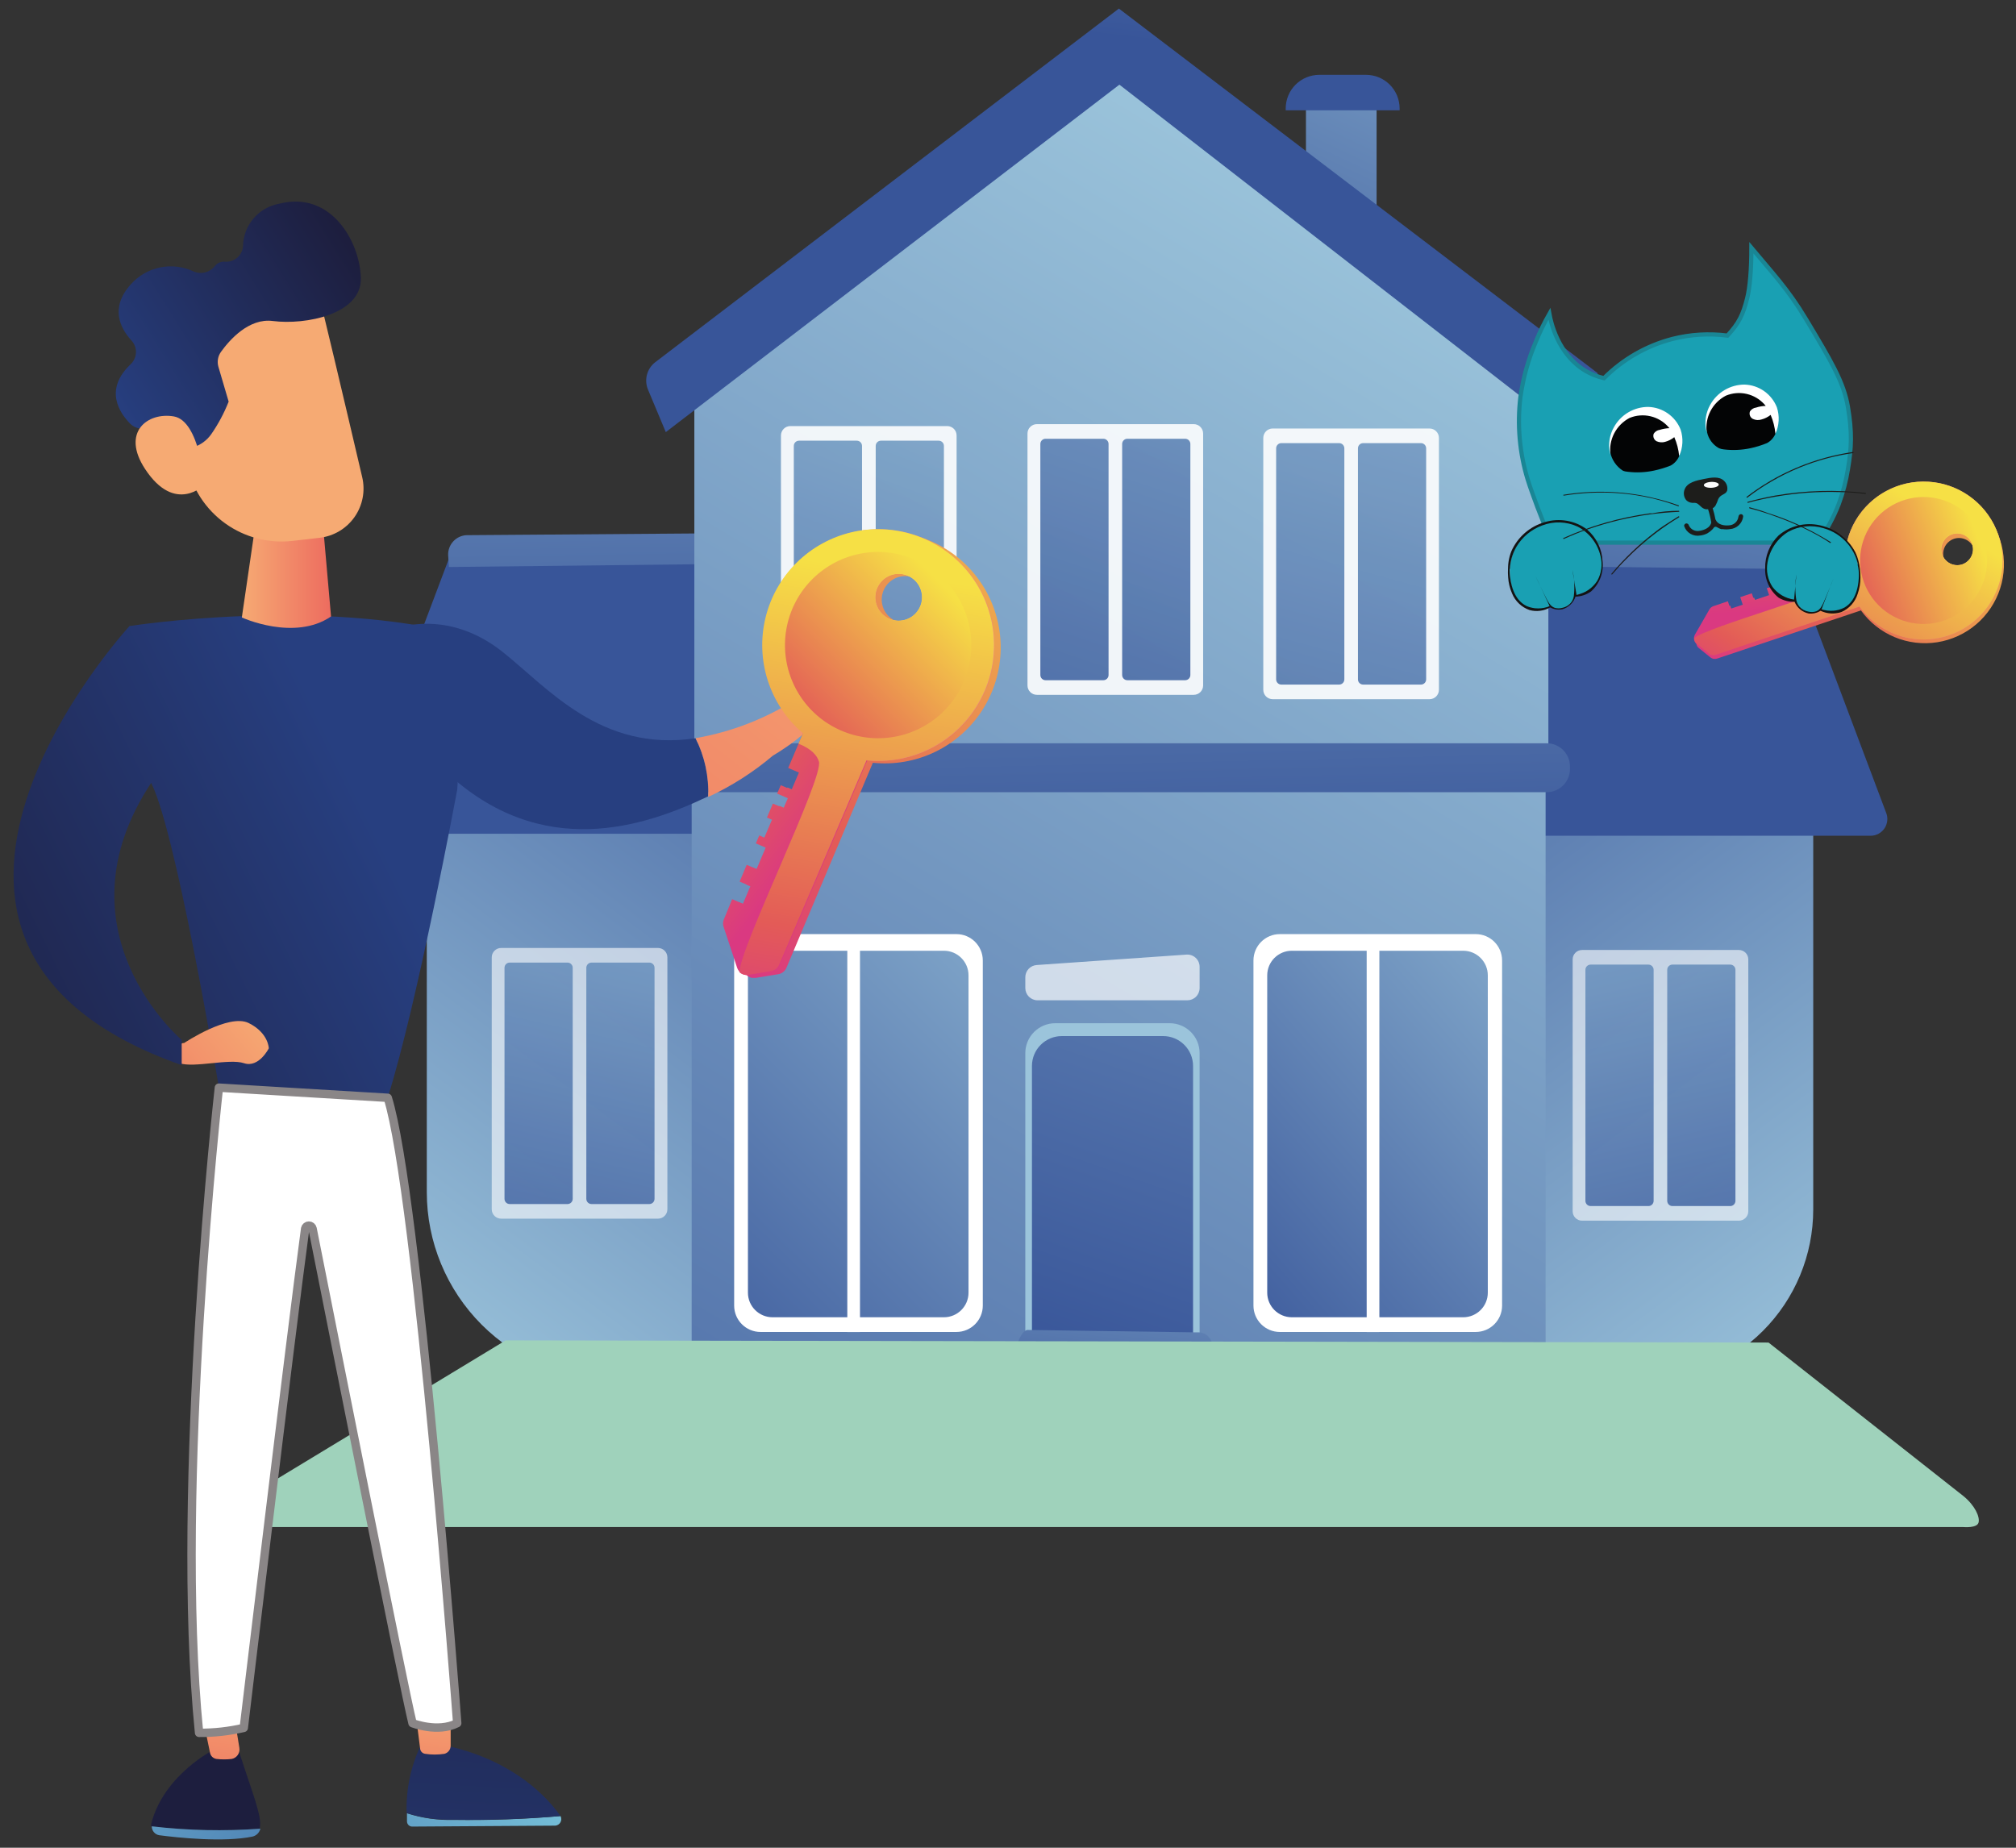
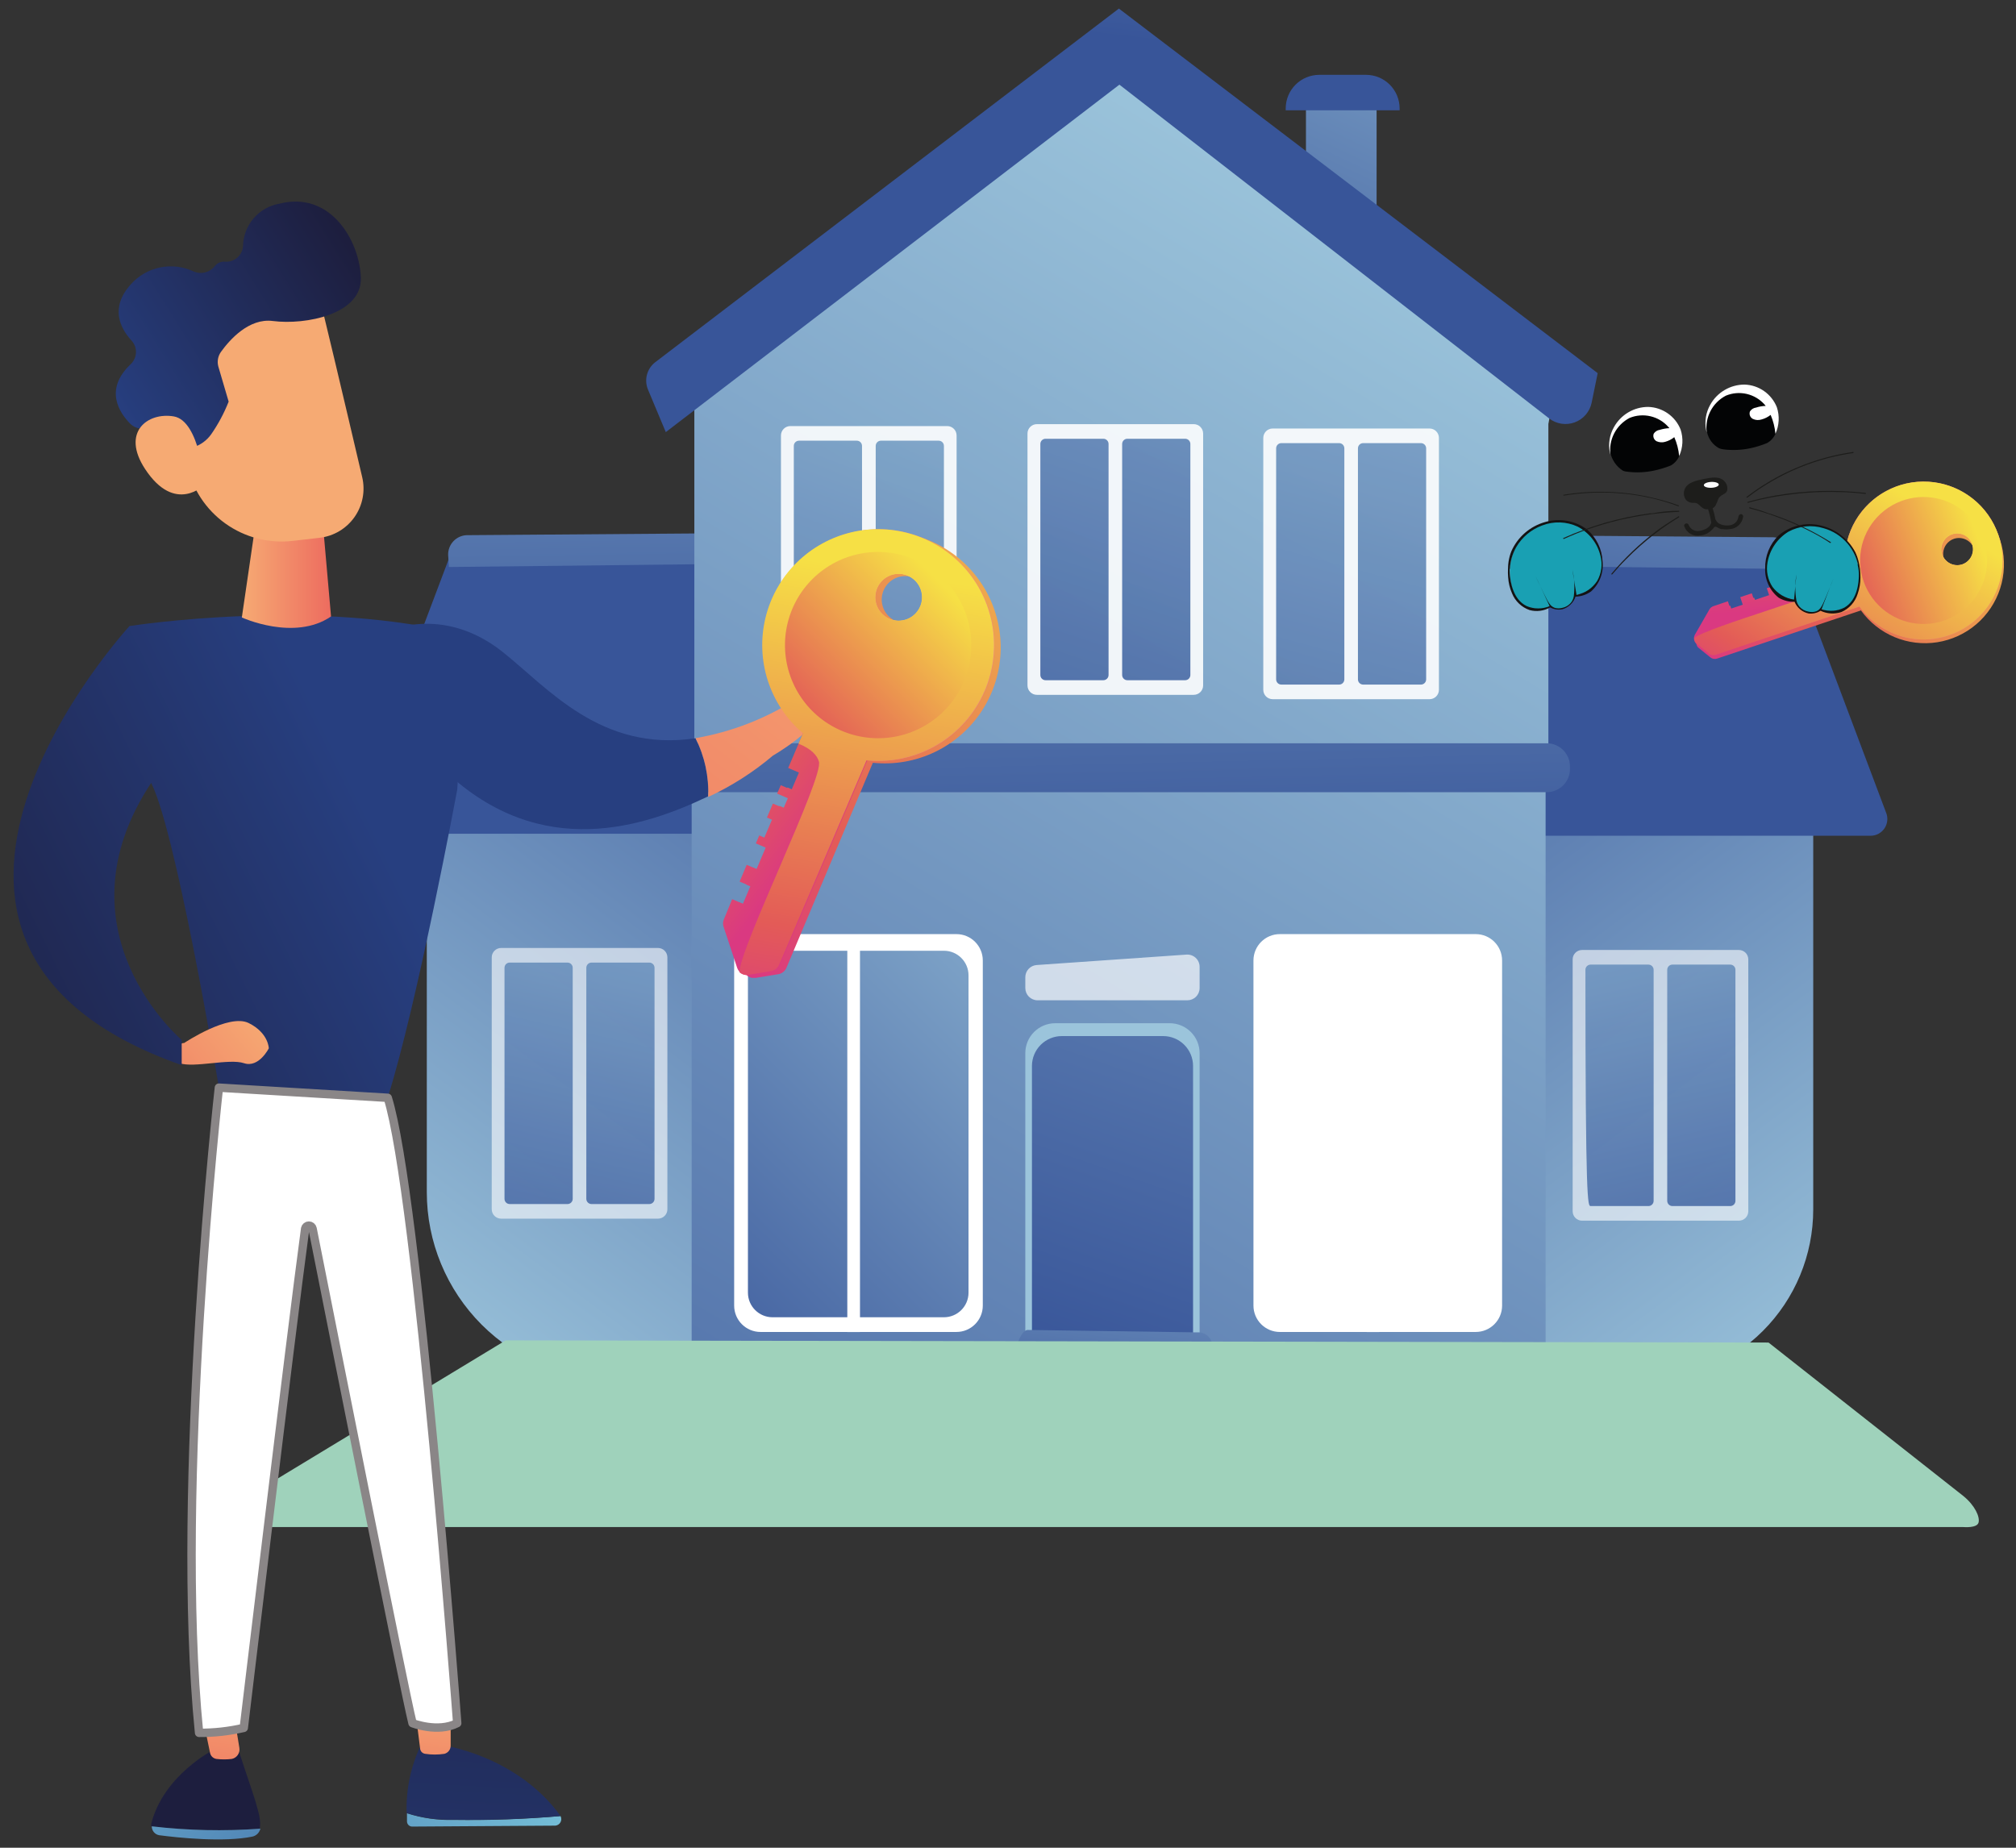
<svg xmlns="http://www.w3.org/2000/svg" width="240" height="220" viewBox="0 0 240 220" fill="none">
  <rect x="0" y="0" width="240" height="220" fill="#333333" stroke="none" />
  <path d="M179.271 93.94H215.861V144C215.861 149.426 213.705 154.63 209.868 158.467C206.031 162.304 200.827 164.46 195.401 164.46H179.271V93.94Z" fill="url(#paint0_linear_1226_258)" />
  <g opacity="0.89">
    <path opacity="0.67" d="M207.011 113.11H188.341C187.722 113.11 187.221 113.611 187.221 114.23V144.22C187.221 144.838 187.722 145.34 188.341 145.34H207.011C207.629 145.34 208.131 144.838 208.131 144.22V114.23C208.131 113.611 207.629 113.11 207.011 113.11Z" fill="white" />
    <path d="M205.98 114.85H199.1C198.758 114.85 198.48 115.127 198.48 115.47V142.98C198.48 143.322 198.758 143.6 199.1 143.6H205.98C206.323 143.6 206.6 143.322 206.6 142.98V115.47C206.6 115.127 206.323 114.85 205.98 114.85Z" fill="url(#paint1_linear_1226_258)" />
-     <path d="M196.24 114.85H189.36C189.018 114.85 188.74 115.127 188.74 115.47V142.98C188.74 143.322 189.018 143.6 189.36 143.6H196.24C196.583 143.6 196.86 143.322 196.86 142.98V115.47C196.86 115.127 196.583 114.85 196.24 114.85Z" fill="url(#paint2_linear_1226_258)" />
+     <path d="M196.24 114.85H189.36C189.018 114.85 188.74 115.127 188.74 115.47C188.74 143.322 189.018 143.6 189.36 143.6H196.24C196.583 143.6 196.86 143.322 196.86 142.98V115.47C196.86 115.127 196.583 114.85 196.24 114.85Z" fill="url(#paint2_linear_1226_258)" />
  </g>
  <path d="M222.741 99.51H177.521L175.681 66.96L213.061 66.26L224.521 96.72C224.65 97.02 224.703 97.347 224.677 97.672C224.651 97.997 224.545 98.311 224.37 98.587C224.194 98.862 223.954 99.09 223.67 99.251C223.386 99.412 223.067 99.501 222.741 99.51Z" fill="url(#paint3_linear_1226_258)" />
  <path d="M213.21 67.75L177.28 67.35L177.51 63.71L211.09 63.97C211.39 63.979 211.684 64.047 211.958 64.17C212.231 64.293 212.477 64.469 212.682 64.687C212.888 64.905 213.048 65.162 213.154 65.442C213.26 65.722 213.31 66.02 213.3 66.32L213.21 67.75Z" fill="url(#paint4_linear_1226_258)" />
  <path d="M87.4 164.26H73.12C67.203 164.26 61.529 161.909 57.345 157.726C53.161 153.542 50.81 147.867 50.81 141.95L50.81 93.7H87.4L87.4 164.26Z" fill="url(#paint5_linear_1226_258)" />
  <g opacity="0.89">
    <path opacity="0.67" d="M59.66 145.1H78.33C78.949 145.1 79.45 144.599 79.45 143.98V113.99C79.45 113.372 78.949 112.87 78.33 112.87H59.66C59.042 112.87 58.54 113.372 58.54 113.99V143.98C58.54 144.599 59.042 145.1 59.66 145.1Z" fill="white" />
    <path d="M60.68 143.36H67.56C67.902 143.36 68.18 143.083 68.18 142.74V115.23C68.18 114.888 67.902 114.61 67.56 114.61H60.68C60.337 114.61 60.06 114.888 60.06 115.23V142.74C60.06 143.083 60.337 143.36 60.68 143.36Z" fill="url(#paint6_linear_1226_258)" />
    <path d="M70.42 143.36H77.3C77.642 143.36 77.92 143.083 77.92 142.74V115.23C77.92 114.888 77.642 114.61 77.3 114.61H70.42C70.078 114.61 69.8 114.888 69.8 115.23V142.74C69.8 143.083 70.078 143.36 70.42 143.36Z" fill="url(#paint7_linear_1226_258)" />
  </g>
  <path d="M43.911 99.27H89.131L91.001 66.72L53.631 66.01L42.131 96.48C42.002 96.78 41.948 97.107 41.974 97.432C42.001 97.757 42.106 98.071 42.282 98.347C42.457 98.622 42.697 98.85 42.981 99.011C43.265 99.172 43.584 99.261 43.911 99.27Z" fill="url(#paint8_linear_1226_258)" />
  <path d="M53.44 67.51L89.37 67.11L89.15 63.47L55.56 63.72C54.956 63.743 54.385 64.004 53.971 64.446C53.557 64.888 53.334 65.475 53.35 66.08L53.44 67.51Z" fill="url(#paint9_linear_1226_258)" />
  <path d="M82.341 89.42V161.63C82.34 162.383 82.487 163.129 82.774 163.826C83.061 164.522 83.483 165.155 84.016 165.688C84.548 166.221 85.18 166.644 85.876 166.933C86.572 167.221 87.317 167.37 88.071 167.37H182.171C182.656 167.37 183.122 167.177 183.465 166.834C183.808 166.491 184.001 166.025 184.001 165.54V89.42H82.341Z" fill="url(#paint10_linear_1226_258)" />
  <path d="M125.621 121.83H139.251C139.718 121.83 140.181 121.922 140.613 122.101C141.045 122.28 141.437 122.542 141.768 122.873C142.098 123.203 142.361 123.596 142.54 124.028C142.718 124.46 142.811 124.922 142.811 125.39V162.31H122.061V125.39C122.061 124.446 122.436 123.54 123.103 122.873C123.771 122.205 124.676 121.83 125.621 121.83Z" fill="url(#paint11_linear_1226_258)" />
  <path d="M126.411 123.36H138.471C139.415 123.36 140.32 123.735 140.988 124.403C141.656 125.07 142.031 125.976 142.031 126.92V160.78H122.851V126.92C122.851 125.976 123.226 125.07 123.893 124.403C124.561 123.735 125.466 123.36 126.411 123.36Z" fill="url(#paint12_linear_1226_258)" />
  <path opacity="0.67" d="M141.341 119.1H123.521C123.133 119.1 122.762 118.946 122.488 118.672C122.214 118.398 122.061 118.027 122.061 117.64V116.36C122.06 115.989 122.2 115.632 122.452 115.361C122.705 115.09 123.051 114.925 123.421 114.9L141.241 113.66C141.441 113.645 141.643 113.671 141.833 113.738C142.023 113.804 142.197 113.909 142.345 114.047C142.492 114.184 142.61 114.35 142.69 114.535C142.77 114.719 142.811 114.919 142.811 115.12V117.64C142.811 117.832 142.772 118.023 142.698 118.201C142.624 118.379 142.516 118.54 142.379 118.676C142.243 118.812 142.081 118.919 141.902 118.992C141.724 119.064 141.533 119.101 141.341 119.1Z" fill="white" />
  <path d="M142.67 164.82H122.44C122 164.82 121.578 164.645 121.266 164.334C120.955 164.022 120.78 163.6 120.78 163.16V161.7C120.78 160.83 121.45 158.41 122.32 158.35L142.55 158.64C142.778 158.625 143.006 158.657 143.221 158.733C143.436 158.81 143.632 158.929 143.799 159.085C143.966 159.241 144.099 159.429 144.191 159.638C144.282 159.846 144.329 160.072 144.33 160.3V163.16C144.33 163.6 144.155 164.022 143.844 164.334C143.533 164.645 143.111 164.82 142.67 164.82Z" fill="url(#paint13_linear_1226_258)" />
  <path d="M142.72 167.97H122.5C122.281 167.971 122.064 167.929 121.862 167.847C121.659 167.764 121.475 167.642 121.32 167.487C121.165 167.333 121.041 167.15 120.957 166.948C120.873 166.746 120.83 166.529 120.83 166.31V164.82C120.83 163.94 121.03 162.32 121.9 162.26L142.61 161.75C142.837 161.735 143.065 161.767 143.279 161.843C143.493 161.92 143.69 162.04 143.856 162.196C144.022 162.351 144.154 162.539 144.244 162.748C144.334 162.957 144.381 163.182 144.38 163.41V166.27C144.385 166.491 144.346 166.711 144.265 166.918C144.184 167.124 144.063 167.311 143.908 167.47C143.754 167.628 143.569 167.754 143.365 167.84C143.161 167.926 142.941 167.97 142.72 167.97Z" fill="url(#paint14_linear_1226_258)" />
  <path d="M175.681 111.22H152.361C150.627 111.22 149.221 112.626 149.221 114.36V155.45C149.221 157.184 150.627 158.59 152.361 158.59H175.681C177.415 158.59 178.821 157.184 178.821 155.45V114.36C178.821 112.626 177.415 111.22 175.681 111.22Z" fill="white" />
-   <path d="M174.19 113.2H153.79C152.172 113.2 150.86 114.512 150.86 116.13V153.91C150.86 155.528 152.172 156.84 153.79 156.84H174.19C175.809 156.84 177.12 155.528 177.12 153.91V116.13C177.12 114.512 175.809 113.2 174.19 113.2Z" fill="url(#paint15_linear_1226_258)" />
  <path d="M164.21 112.61H162.7V158.6H164.21V112.61Z" fill="white" />
  <path d="M113.86 111.22H90.54C88.806 111.22 87.4 112.626 87.4 114.36V155.45C87.4 157.184 88.806 158.59 90.54 158.59H113.86C115.595 158.59 117 157.184 117 155.45V114.36C117 112.626 115.595 111.22 113.86 111.22Z" fill="white" />
  <path d="M112.37 113.2H91.97C90.352 113.2 89.04 114.512 89.04 116.13V153.91C89.04 155.528 90.352 156.84 91.97 156.84H112.37C113.988 156.84 115.3 155.528 115.3 153.91V116.13C115.3 114.512 113.988 113.2 112.37 113.2Z" fill="url(#paint16_linear_1226_258)" />
  <path d="M102.38 112.61H100.87V158.6H102.38V112.61Z" fill="white" />
  <path d="M185.19 45.83L184.33 45.18V44.27H183.13L133.17 6.51L82.66 44.27V89.43H184.33V50.48L185.19 45.83Z" fill="url(#paint17_linear_1226_258)" />
  <path d="M163.881 10.9H155.471V24.59H163.881V10.9Z" fill="url(#paint18_linear_1226_258)" />
  <path d="M157.051 8.91H162.621C163.681 8.91 164.699 9.331 165.449 10.082C166.199 10.832 166.621 11.849 166.621 12.91V13.13H153.061V12.91C153.061 11.851 153.481 10.835 154.229 10.085C154.977 9.335 155.991 8.913 157.051 8.91Z" fill="url(#paint19_linear_1226_258)" />
  <path d="M79.261 51.45L133.261 10.08L184.421 49.82C184.847 50.15 185.351 50.366 185.884 50.448C186.418 50.53 186.963 50.475 187.469 50.288C187.975 50.101 188.425 49.788 188.777 49.379C189.129 48.97 189.371 48.478 189.481 47.95L190.201 44.43L133.201 1.02L78.001 43.13C77.523 43.5 77.18 44.016 77.023 44.599C76.866 45.182 76.904 45.8 77.131 46.36L79.261 51.45Z" fill="url(#paint20_linear_1226_258)" />
  <g opacity="0.89">
    <path d="M123.44 82.73H142.11C142.729 82.73 143.23 82.228 143.23 81.61V51.62C143.23 51.001 142.729 50.5 142.11 50.5H123.44C122.822 50.5 122.32 51.001 122.32 51.62V81.61C122.32 82.228 122.822 82.73 123.44 82.73Z" fill="white" />
    <path d="M124.471 80.99H131.351C131.693 80.99 131.971 80.712 131.971 80.37V52.86C131.971 52.518 131.693 52.24 131.351 52.24H124.471C124.128 52.24 123.851 52.518 123.851 52.86V80.37C123.851 80.712 124.128 80.99 124.471 80.99Z" fill="url(#paint21_linear_1226_258)" />
    <path d="M134.21 80.99H141.09C141.432 80.99 141.71 80.712 141.71 80.37V52.86C141.71 52.518 141.432 52.24 141.09 52.24H134.21C133.868 52.24 133.59 52.518 133.59 52.86V80.37C133.59 80.712 133.868 80.99 134.21 80.99Z" fill="url(#paint22_linear_1226_258)" />
  </g>
  <g opacity="0.89">
    <path d="M94.091 82.96H112.761C113.379 82.96 113.881 82.459 113.881 81.84V51.85C113.881 51.231 113.379 50.73 112.761 50.73H94.091C93.472 50.73 92.971 51.231 92.971 51.85V81.84C92.971 82.459 93.472 82.96 94.091 82.96Z" fill="white" />
    <path d="M95.121 81.22H102.001C102.344 81.22 102.621 80.942 102.621 80.6V53.09C102.621 52.748 102.344 52.47 102.001 52.47H95.121C94.779 52.47 94.501 52.748 94.501 53.09V80.6C94.501 80.942 94.779 81.22 95.121 81.22Z" fill="url(#paint23_linear_1226_258)" />
    <path d="M104.871 81.22H111.751C112.094 81.22 112.371 80.942 112.371 80.6V53.09C112.371 52.748 112.094 52.47 111.751 52.47H104.871C104.529 52.47 104.251 52.748 104.251 53.09V80.6C104.251 80.942 104.529 81.22 104.871 81.22Z" fill="url(#paint24_linear_1226_258)" />
  </g>
  <g opacity="0.89">
    <path d="M151.511 83.25H170.181C170.799 83.25 171.301 82.749 171.301 82.13V52.14C171.301 51.522 170.799 51.02 170.181 51.02H151.511C150.892 51.02 150.391 51.522 150.391 52.14V82.13C150.391 82.749 150.892 83.25 151.511 83.25Z" fill="white" />
    <path d="M152.541 81.51H159.421C159.763 81.51 160.041 81.232 160.041 80.89V53.38C160.041 53.038 159.763 52.76 159.421 52.76H152.541C152.199 52.76 151.921 53.038 151.921 53.38V80.89C151.921 81.232 152.199 81.51 152.541 81.51Z" fill="url(#paint25_linear_1226_258)" />
    <path d="M162.28 81.51H169.16C169.503 81.51 169.78 81.232 169.78 80.89V53.38C169.78 53.038 169.503 52.76 169.16 52.76H162.28C161.938 52.76 161.66 53.038 161.66 53.38V80.89C161.66 81.232 161.938 81.51 162.28 81.51Z" fill="url(#paint26_linear_1226_258)" />
  </g>
  <path d="M184.14 88.5H82.21C80.686 88.5 79.45 89.736 79.45 91.26V91.56C79.45 93.084 80.686 94.32 82.21 94.32H184.14C185.665 94.32 186.9 93.084 186.9 91.56V91.26C186.9 89.736 185.665 88.5 184.14 88.5Z" fill="url(#paint27_linear_1226_258)" />
  <path d="M15.421 74.54C15.421 74.54 37.881 70.99 55.611 75.72L54.431 94.04C54.431 94.04 49.701 119.45 46.161 130.68C46.161 130.68 32.561 133.04 26.061 129.5C26.061 129.5 20.741 97.59 17.791 92.86C17.791 92.82 14.831 80.45 15.421 74.54Z" fill="url(#paint28_linear_1226_258)" />
  <path d="M21.93 124.18C21.93 124.18 27.24 120.63 29.61 121.81C31.98 122.99 32 124.82 32 124.82C32 124.82 30.82 127.18 29.05 126.59C27.28 126 23.14 127.18 21.36 126.59C21.33 126.54 20.74 124.18 21.93 124.18Z" fill="url(#paint29_linear_1226_258)" />
  <path d="M109.621 86.44C109.502 86.044 109.296 85.68 109.017 85.376C108.738 85.071 108.394 84.833 108.011 84.68L100.431 81.63C100.431 81.63 100.321 80.63 102.031 80C102.516 79.79 102.913 79.417 103.153 78.947C103.394 78.476 103.464 77.936 103.351 77.42C103.351 77.42 101.011 78.49 97.571 80.18C95.93 81.05 94.643 82.464 93.931 84.18L95.881 86.75C100.463 88.075 105.271 88.439 110.001 87.82L109.621 86.44Z" fill="url(#paint30_linear_1226_258)" />
  <path d="M233.73 181.82H29.63C28.92 181.82 28.33 180.99 28.33 179.97C28.33 178.95 28.92 178.12 29.63 178.12L60.2 159.59L210.54 159.85L233.73 178.12C235.11 179.24 235.73 180.62 235.54 181.29C235.35 181.96 233.82 181.82 233.73 181.82Z" fill="url(#paint31_linear_1226_258)" />
  <path d="M18.001 217.45C17.987 217.354 17.987 217.256 18.001 217.16C19.481 211.29 25.531 208.28 25.531 208.28L28.441 208.51C30.111 213.68 31.191 216.21 30.931 217.62V217.73C26.622 218.046 22.292 217.953 18.001 217.45Z" fill="url(#paint32_linear_1226_258)" />
  <path d="M31 217.73C30.947 217.957 30.831 218.165 30.667 218.331C30.503 218.496 30.297 218.614 30.07 218.67C26.66 219.38 21.23 218.81 18.95 218.51C18.701 218.467 18.476 218.337 18.315 218.142C18.153 217.948 18.067 217.703 18.07 217.45C22.362 217.953 26.691 218.046 31 217.73Z" fill="url(#paint33_linear_1226_258)" />
  <path d="M23.841 203.07L25.001 208.68C25.033 208.872 25.127 209.049 25.267 209.184C25.408 209.319 25.588 209.405 25.781 209.43C26.379 209.499 26.983 209.499 27.581 209.43C27.729 209.401 27.871 209.344 27.997 209.26C28.123 209.177 28.231 209.069 28.316 208.944C28.4 208.818 28.459 208.678 28.489 208.529C28.519 208.381 28.52 208.228 28.491 208.08L27.681 203.08L23.841 203.07Z" fill="url(#paint34_linear_1226_258)" />
  <path d="M54 216.69C52.119 216.743 50.242 216.476 48.45 215.9C48.45 216.21 48.45 216.53 48.45 216.85C48.447 217.009 48.506 217.164 48.614 217.281C48.722 217.399 48.871 217.47 49.03 217.48L66.11 217.37C66.238 217.358 66.361 217.315 66.468 217.245C66.576 217.174 66.664 217.079 66.725 216.966C66.787 216.853 66.819 216.727 66.82 216.599C66.821 216.47 66.79 216.344 66.73 216.23C62.498 216.599 58.249 216.752 54 216.69Z" fill="url(#paint35_linear_1226_258)" />
  <path d="M66.7 216.23C66.684 216.185 66.664 216.141 66.64 216.1C65.13 214 61.29 209.8 53.7 207.98L50.06 207.87C48.884 210.368 48.318 213.11 48.41 215.87C50.202 216.445 52.079 216.713 53.96 216.66C58.211 216.733 62.463 216.589 66.7 216.23Z" fill="url(#paint36_linear_1226_258)" />
  <path d="M49.341 202.7C49.341 202.94 49.831 206.7 50.011 208.17C50.021 208.332 50.088 208.486 50.199 208.605C50.31 208.723 50.459 208.799 50.621 208.82C51.377 208.934 52.145 208.934 52.901 208.82C53.121 208.763 53.315 208.633 53.451 208.452C53.588 208.27 53.658 208.047 53.651 207.82V201.91L49.341 202.7Z" fill="url(#paint37_linear_1226_258)" />
  <path d="M26.06 129.5C26.06 129.5 20.74 176.82 23.7 206.32C25.49 206.332 27.276 206.134 29.02 205.73C29.02 205.73 34.54 159.51 36.33 146.28C36.352 146.179 36.407 146.089 36.487 146.024C36.567 145.96 36.667 145.924 36.77 145.924C36.873 145.924 36.973 145.96 37.053 146.024C37.133 146.089 37.188 146.179 37.21 146.28C39.42 157.41 48.08 201.05 49.11 205.17C49.11 205.17 52.11 206.35 54.43 205.17C54.43 205.17 49.7 141.94 46.16 130.71L26.06 129.5Z" fill="white" stroke="#8A8687" stroke-linecap="round" stroke-linejoin="round" />
  <path d="M31 58.39L28.79 73.52C28.79 73.52 35.04 76.39 39.41 73.4L38.47 62.72L31 58.39Z" fill="url(#paint38_linear_1226_258)" />
  <path d="M37.861 34.82C38.001 35.04 41.171 48.47 43.121 56.82C43.311 57.63 43.328 58.471 43.17 59.287C43.013 60.104 42.684 60.878 42.207 61.559C41.729 62.24 41.112 62.812 40.398 63.238C39.684 63.664 38.887 63.934 38.061 64.03L34.851 64.4C32.011 64.732 29.15 63.994 26.826 62.33C24.502 60.666 22.881 58.195 22.281 55.4L19.091 40.33C19.091 40.33 34.511 29.5 37.861 34.82Z" fill="url(#paint39_linear_1226_258)" />
  <path d="M15.62 40.51C14.3 39.05 13.08 36.63 15.56 33.87C16.477 32.829 17.709 32.115 19.068 31.839C20.427 31.563 21.84 31.739 23.09 32.34C23.516 32.514 23.986 32.546 24.432 32.431C24.877 32.315 25.273 32.059 25.56 31.7C25.701 31.511 25.888 31.362 26.104 31.267C26.32 31.173 26.556 31.136 26.79 31.16C27.052 31.179 27.315 31.146 27.565 31.064C27.814 30.981 28.045 30.85 28.243 30.678C28.442 30.506 28.605 30.297 28.723 30.062C28.841 29.828 28.911 29.572 28.93 29.31C28.95 28.093 29.395 26.921 30.187 25.997C30.98 25.073 32.07 24.455 33.27 24.25C39.38 22.7 42.82 28.71 42.96 33.07C43.1 37.43 36.37 38.72 32.48 38.22C29.63 37.85 27.33 40.47 26.31 41.89C26.127 42.144 26.003 42.436 25.95 42.744C25.896 43.053 25.913 43.369 26 43.67L27.22 47.82C26.679 49.193 25.981 50.498 25.14 51.71C24.616 52.447 23.864 52.992 23 53.26C21.73 51.18 18.48 51 17 51.04C16.716 51.047 16.434 50.996 16.171 50.889C15.908 50.782 15.669 50.623 15.47 50.42C14.27 49.18 12.33 46.42 15.56 43.36C15.753 43.178 15.908 42.959 16.015 42.717C16.123 42.474 16.181 42.213 16.187 41.947C16.193 41.682 16.145 41.419 16.048 41.172C15.951 40.925 15.805 40.7 15.62 40.51Z" fill="url(#paint40_linear_1226_258)" />
  <path d="M24.36 57.7C24.36 57.7 23.8 50.11 20.69 49.58C17.58 49.05 14.39 51.45 17.27 55.84C20.86 61.31 24.36 57.7 24.36 57.7Z" fill="url(#paint41_linear_1226_258)" />
  <path d="M15.42 74.54C15.42 74.54 -19.44 112.36 21.63 126.82V123.82C21.63 123.82 6.26 110.82 18.08 93.09C18.08 93.15 16.61 76.31 15.42 74.54Z" fill="url(#paint42_linear_1226_258)" />
  <path d="M82.8 87.9C71.54 89.59 65.22 81.9 59.8 77.59C52.58 71.9 45.95 75.25 45.95 75.25L53 91.82C64.49 102.66 76.87 98.37 84.3 94.82C84.39 92.424 83.874 90.044 82.8 87.9Z" fill="url(#paint43_linear_1226_258)" />
  <path d="M98.621 81.18L94.891 83.18C91.217 85.545 87.106 87.146 82.801 87.89C83.892 90.057 84.412 92.466 84.311 94.89C87.085 93.601 89.675 91.946 92.011 89.97C100.471 84.9 98.621 81.18 98.621 81.18Z" fill="url(#paint44_linear_1226_258)" />
  <path d="M92.641 71.65C91.482 74.357 91.22 77.363 91.892 80.23C92.566 83.096 94.138 85.672 96.381 87.58L95.851 88.82L94.611 91.71L95.891 92.25L95.011 94.31L93.741 93.76L93.301 94.76L94.571 95.31L94.071 96.49L92.791 95.95L92.081 97.61L92.681 97.87L91.771 100L91.171 99.74L90.761 100.69L91.941 101.19L90.851 103.82L89.671 103.32L88.841 105.32L90.111 105.86L89.221 107.96L87.941 107.41L86.941 109.85C86.831 110.143 86.831 110.467 86.941 110.76L88.531 115.57C88.606 115.789 88.739 115.984 88.915 116.135C89.09 116.286 89.303 116.388 89.531 116.43H89.831H89.971L92.621 116C92.838 115.968 93.044 115.882 93.219 115.749C93.393 115.616 93.532 115.441 93.621 115.24L103.911 90.82C106.45 91.083 109.012 90.636 111.313 89.529C113.613 88.422 115.562 86.699 116.941 84.551C118.321 82.403 119.078 79.915 119.128 77.362C119.178 74.81 118.518 72.294 117.224 70.094C115.929 67.894 114.049 66.096 111.794 64.9C109.538 63.705 106.995 63.158 104.447 63.322C101.9 63.485 99.447 64.352 97.363 65.826C95.279 67.299 93.644 69.323 92.641 71.67V71.65ZM108.851 68.82C109.358 69.037 109.79 69.399 110.092 69.861C110.394 70.323 110.552 70.864 110.546 71.416C110.54 71.968 110.371 72.505 110.059 72.961C109.748 73.417 109.308 73.77 108.796 73.975C108.284 74.181 107.722 74.23 107.182 74.117C106.642 74.003 106.148 73.732 105.762 73.338C105.376 72.943 105.116 72.443 105.014 71.9C104.912 71.358 104.974 70.797 105.191 70.29C105.333 69.952 105.542 69.646 105.803 69.389C106.065 69.133 106.375 68.93 106.715 68.793C107.055 68.657 107.419 68.589 107.785 68.593C108.152 68.598 108.514 68.675 108.851 68.82Z" fill="url(#paint45_linear_1226_258)" />
  <path d="M98.761 79.9L93.831 91.44L95.111 91.98L94.231 94.04L92.951 93.49L92.511 94.49L93.791 95.04L93.281 96.22L92.011 95.68L91.301 97.34L91.901 97.6L90.991 99.73L90.391 99.47L89.981 100.42L91.151 100.92L90.071 103.47L88.891 102.97L88.051 104.97L89.331 105.51L88.441 107.61L87.161 107.06L86.161 109.5C86.045 109.792 86.045 110.118 86.161 110.41L87.751 115.22C87.847 115.511 88.044 115.757 88.306 115.915C88.569 116.073 88.879 116.131 89.181 116.08L91.831 115.65C92.049 115.62 92.255 115.534 92.43 115.401C92.606 115.268 92.743 115.092 92.831 114.89L105.391 85.5L98.761 79.9Z" fill="url(#paint46_linear_1226_258)" />
  <path d="M110 64.12C107.492 63.051 104.723 62.749 102.043 63.253C99.364 63.757 96.893 65.044 94.945 66.951C92.996 68.859 91.657 71.301 91.097 73.969C90.536 76.637 90.779 79.412 91.794 81.942C92.81 84.473 94.553 86.645 96.803 88.185C99.054 89.725 101.71 90.564 104.436 90.594C107.163 90.625 109.837 89.847 112.121 88.358C114.406 86.869 116.197 84.737 117.27 82.23C118.707 78.864 118.749 75.066 117.385 71.669C116.022 68.273 113.365 65.558 110 64.12ZM105.91 73.68C105.404 73.462 104.973 73.099 104.673 72.636C104.373 72.174 104.216 71.633 104.223 71.082C104.23 70.53 104.4 69.993 104.712 69.539C105.024 69.084 105.464 68.732 105.975 68.527C106.487 68.322 107.048 68.273 107.588 68.387C108.127 68.501 108.621 68.772 109.007 69.166C109.392 69.56 109.653 70.059 109.755 70.601C109.857 71.143 109.796 71.703 109.58 72.21C109.435 72.552 109.224 72.862 108.958 73.121C108.693 73.381 108.378 73.585 108.033 73.722C107.687 73.859 107.318 73.925 106.947 73.918C106.576 73.911 106.21 73.83 105.87 73.68H105.91Z" fill="url(#paint47_linear_1226_258)" />
  <path d="M117.231 82.23C118.234 79.883 118.566 77.304 118.191 74.779C117.817 72.255 116.749 69.884 115.107 67.93C113.465 65.975 111.314 64.515 108.892 63.71C106.47 62.905 103.872 62.788 101.387 63.371C98.903 63.955 96.628 65.216 94.817 67.014C93.006 68.812 91.729 71.078 91.129 73.558C90.528 76.039 90.627 78.638 91.415 81.065C92.202 83.493 93.648 85.655 95.591 87.31L95.07 88.55C96.68 89.2 97.281 89.99 97.49 90.67C98.091 92.57 88.171 112.58 88.02 115.75C88.164 115.883 88.336 115.981 88.523 116.036C88.71 116.092 88.908 116.103 89.1 116.07L91.751 115.64C91.969 115.61 92.175 115.524 92.35 115.391C92.525 115.258 92.663 115.082 92.751 114.88L103.161 90.53C106.084 90.823 109.024 90.176 111.554 88.683C114.085 87.191 116.073 84.93 117.231 82.23ZM108.071 68.55C108.577 68.768 109.007 69.131 109.308 69.594C109.608 70.056 109.764 70.597 109.757 71.148C109.75 71.7 109.58 72.236 109.268 72.691C108.956 73.146 108.517 73.498 108.005 73.703C107.493 73.908 106.932 73.956 106.393 73.843C105.853 73.729 105.359 73.458 104.974 73.064C104.588 72.67 104.328 72.171 104.226 71.629C104.124 71.087 104.185 70.527 104.401 70.02C104.543 69.681 104.752 69.374 105.014 69.116C105.277 68.859 105.587 68.656 105.929 68.519C106.27 68.382 106.635 68.314 107.003 68.32C107.37 68.325 107.733 68.403 108.071 68.55Z" fill="url(#paint48_linear_1226_258)" />
  <path d="M108.9 66.61C106.883 65.748 104.656 65.503 102.499 65.906C100.343 66.31 98.355 67.344 96.787 68.878C95.218 70.412 94.14 72.376 93.688 74.523C93.236 76.669 93.431 78.902 94.248 80.938C95.065 82.974 96.468 84.722 98.279 85.96C100.089 87.199 102.226 87.873 104.42 87.896C106.614 87.92 108.765 87.293 110.602 86.094C112.439 84.895 113.879 83.178 114.74 81.16C115.891 78.456 115.923 75.405 114.828 72.677C113.733 69.95 111.602 67.768 108.9 66.61ZM105.9 73.68C105.394 73.462 104.963 73.099 104.663 72.636C104.363 72.174 104.206 71.633 104.213 71.082C104.22 70.53 104.39 69.994 104.702 69.539C105.014 69.084 105.454 68.732 105.966 68.527C106.477 68.322 107.039 68.273 107.578 68.387C108.118 68.501 108.611 68.772 108.997 69.166C109.383 69.56 109.643 70.059 109.745 70.601C109.847 71.143 109.786 71.703 109.57 72.21C109.425 72.551 109.214 72.859 108.95 73.118C108.685 73.377 108.371 73.58 108.027 73.717C107.683 73.854 107.315 73.921 106.945 73.915C106.575 73.908 106.209 73.828 105.87 73.68H105.9Z" fill="url(#paint49_linear_1226_258)" />
  <path d="M226.24 58.35C224.337 58.986 222.687 60.214 221.532 61.855C220.376 63.496 219.777 65.464 219.82 67.47L218.95 67.76L216.95 68.44L217.25 69.33L215.81 69.82L215.51 68.92L214.79 69.16L215.09 70.06L214.25 70.34L213.95 69.44L212.79 69.83L212.93 70.26L211.43 70.76L211.29 70.34L210.62 70.56L210.9 71.38L209.11 71.98L208.83 71.16L207.46 71.62L207.76 72.52L206.28 73.01L205.98 72.11L204.27 72.69C204.07 72.761 203.9 72.898 203.79 73.08L202.06 76.08C201.981 76.215 201.939 76.368 201.939 76.525C201.939 76.681 201.981 76.835 202.06 76.97L202.11 77.04L202.18 77.11L203.6 78.26C203.714 78.354 203.85 78.418 203.996 78.444C204.141 78.47 204.291 78.458 204.43 78.41L221.54 72.68C222.557 74.09 223.945 75.191 225.55 75.86C227.155 76.529 228.914 76.739 230.631 76.468C232.348 76.197 233.957 75.455 235.278 74.325C236.599 73.194 237.58 71.719 238.113 70.064C238.646 68.409 238.71 66.639 238.297 64.95C237.883 63.261 237.01 61.72 235.774 60.498C234.537 59.276 232.986 58.42 231.292 58.027C229.598 57.634 227.829 57.718 226.18 58.27L226.24 58.35ZM235.03 65.35C235.149 65.706 235.159 66.09 235.06 66.452C234.961 66.814 234.757 67.139 234.473 67.385C234.19 67.631 233.84 67.788 233.467 67.835C233.095 67.882 232.717 67.819 232.381 67.651C232.045 67.484 231.766 67.221 231.579 66.895C231.392 66.569 231.306 66.195 231.332 65.821C231.358 65.446 231.494 65.087 231.723 64.79C231.952 64.493 232.264 64.27 232.62 64.15C233.09 63.998 233.6 64.034 234.044 64.251C234.488 64.467 234.83 64.847 235 65.31L235.03 65.35Z" fill="url(#paint50_linear_1226_258)" />
  <path d="M224.81 65.2L216.71 67.92L217.01 68.81L215.56 69.3L215.26 68.4L214.54 68.64L214.84 69.54L214 69.82L213.7 68.92L212.53 69.31L212.67 69.74L211.17 70.24L211 69.82L210.33 70.04L210.61 70.86L208.82 71.46L208.55 70.64L207.17 71.1L207.47 72L206 72.49L205.7 71.59L203.98 72.17C203.778 72.238 203.608 72.376 203.5 72.56L201.78 75.56C201.676 75.74 201.638 75.951 201.675 76.157C201.711 76.362 201.82 76.547 201.98 76.68L203.4 77.83C203.514 77.923 203.651 77.986 203.796 78.012C203.941 78.038 204.09 78.027 204.23 77.98L224.88 71.06L224.81 65.2Z" fill="url(#paint51_linear_1226_258)" />
  <path d="M237.921 63.75C237.33 61.987 236.23 60.439 234.76 59.302C233.29 58.164 231.515 57.488 229.66 57.359C227.806 57.23 225.955 57.653 224.341 58.576C222.727 59.499 221.423 60.88 220.594 62.543C219.765 64.207 219.448 66.08 219.683 67.924C219.918 69.768 220.694 71.501 221.914 72.904C223.134 74.307 224.742 75.316 226.536 75.805C228.329 76.294 230.228 76.24 231.991 75.65C233.161 75.258 234.244 74.639 235.175 73.829C236.107 73.019 236.87 72.034 237.421 70.928C237.971 69.823 238.299 68.621 238.385 67.389C238.47 66.157 238.313 64.921 237.921 63.75ZM231.201 66C231.082 65.644 231.072 65.26 231.171 64.898C231.27 64.536 231.474 64.211 231.757 63.965C232.041 63.719 232.391 63.562 232.763 63.515C233.136 63.468 233.514 63.532 233.85 63.699C234.186 63.866 234.465 64.129 234.652 64.455C234.839 64.781 234.924 65.155 234.899 65.529C234.873 65.904 234.737 66.263 234.508 66.56C234.279 66.857 233.966 67.08 233.611 67.2C233.132 67.359 232.61 67.322 232.158 67.097C231.707 66.872 231.362 66.478 231.201 66Z" fill="url(#paint52_linear_1226_258)" />
  <path d="M232 75.65C233.649 75.097 235.111 74.097 236.225 72.762C237.339 71.427 238.061 69.809 238.311 68.089C238.56 66.368 238.328 64.612 237.639 63.016C236.951 61.419 235.833 60.045 234.41 59.046C232.987 58.047 231.315 57.462 229.58 57.356C227.844 57.251 226.113 57.628 224.58 58.447C223.046 59.266 221.77 60.495 220.893 61.996C220.015 63.497 219.571 65.212 219.61 66.95L218.75 67.24C218.916 67.581 219.002 67.956 219.002 68.335C219.002 68.714 218.916 69.089 218.75 69.43C218.05 70.6 203.37 74.61 201.69 75.97C201.69 76.103 201.718 76.234 201.774 76.355C201.829 76.476 201.91 76.583 202.01 76.67L203.43 77.82C203.545 77.913 203.681 77.976 203.826 78.002C203.971 78.028 204.121 78.017 204.26 77.97L221.37 72.24C222.545 73.87 224.211 75.08 226.124 75.694C228.037 76.308 230.097 76.292 232 75.65ZM234.81 64.82C234.929 65.176 234.939 65.56 234.84 65.922C234.741 66.284 234.537 66.609 234.254 66.855C233.97 67.101 233.62 67.258 233.248 67.305C232.875 67.353 232.497 67.288 232.161 67.121C231.825 66.954 231.546 66.691 231.359 66.365C231.172 66.039 231.087 65.665 231.112 65.291C231.138 64.916 231.274 64.557 231.503 64.26C231.732 63.963 232.045 63.74 232.4 63.62C232.637 63.54 232.888 63.508 233.137 63.525C233.387 63.542 233.631 63.608 233.855 63.719C234.079 63.831 234.278 63.986 234.442 64.174C234.606 64.363 234.731 64.583 234.81 64.82Z" fill="url(#paint53_linear_1226_258)" />
  <path d="M236.17 64.34C235.696 62.921 234.812 61.675 233.63 60.758C232.447 59.842 231.019 59.297 229.527 59.193C228.035 59.089 226.545 59.429 225.246 60.172C223.948 60.915 222.899 62.026 222.232 63.365C221.565 64.704 221.311 66.211 221.501 67.695C221.691 69.179 222.317 70.573 223.299 71.701C224.282 72.829 225.577 73.64 227.021 74.031C228.465 74.423 229.992 74.377 231.41 73.9C233.308 73.261 234.875 71.896 235.767 70.104C236.659 68.312 236.804 66.239 236.17 64.34ZM231.17 66C231.052 65.644 231.041 65.26 231.14 64.898C231.239 64.536 231.444 64.211 231.727 63.965C232.01 63.719 232.361 63.562 232.733 63.515C233.105 63.467 233.484 63.531 233.82 63.699C234.156 63.866 234.435 64.129 234.621 64.455C234.808 64.781 234.894 65.155 234.868 65.529C234.843 65.904 234.707 66.263 234.477 66.56C234.248 66.857 233.936 67.08 233.58 67.2C233.105 67.35 232.591 67.308 232.146 67.084C231.702 66.859 231.362 66.471 231.2 66H231.17Z" fill="url(#paint54_linear_1226_258)" />
-   <path d="M181 47.3C181.316 45.021 181.935 42.795 182.84 40.68C183.303 39.542 183.841 38.437 184.45 37.37C184.62 38.32 185.45 42.2 188.76 44.16C189.442 44.557 190.181 44.851 190.95 45.03C193.204 42.766 196.026 41.149 199.12 40.35C201.253 39.81 203.468 39.677 205.65 39.96C207 38.5 207.5 37.5 208 35.5C208.329 34.182 208.5 32 208.5 29.5C211 32.5 212.84 34.4 215 38C218 43 219.5 45.5 220 48.5C220.5 51.5 220.418 53.303 220 55.82C219.77 57.26 219.398 58.673 218.89 60.04C218.26 61.668 217.416 63.205 216.38 64.61H184.71C184.29 63.61 183.71 62.16 183.03 60.39C182.73 59.57 182.17 58.08 181.86 57.07C180.899 53.908 180.606 50.581 181 47.3Z" fill="#19A0B3" stroke="#198695" stroke-width="0.5" stroke-miterlimit="10" />
  <path d="M207.521 61.5C207.473 61.895 207.289 62.26 207 62.534C206.712 62.808 206.337 62.973 205.941 63C205.659 63.045 205.372 63.045 205.091 63H204.891C204.491 62.88 204.391 62.7 204.211 62.72C204.031 62.74 204.041 62.84 203.851 63.04C203.676 63.22 203.478 63.375 203.261 63.5C202.993 63.641 202.701 63.729 202.401 63.76C202.003 63.834 201.593 63.763 201.244 63.559C200.895 63.355 200.631 63.033 200.501 62.65C200.451 62.51 200.591 62.35 200.721 62.32C200.794 62.311 200.869 62.329 200.93 62.371C200.991 62.414 201.034 62.478 201.051 62.55C201.159 62.791 201.348 62.988 201.585 63.106C201.822 63.225 202.092 63.258 202.351 63.2C202.881 63.12 203.611 62.83 203.721 62.2C203.633 61.668 203.506 61.143 203.341 60.63C203.244 60.64 203.147 60.64 203.051 60.63L202.891 60.58C202.551 60.45 202.421 60.21 202.141 60.01C201.861 59.81 201.701 59.89 201.431 59.87C201.171 59.846 200.927 59.733 200.741 59.55C200.598 59.373 200.505 59.161 200.472 58.936C200.438 58.711 200.466 58.481 200.551 58.27C200.851 57.43 202.001 57.2 202.841 57.03C203.681 56.86 204.661 56.67 205.241 57.25C205.399 57.398 205.517 57.584 205.582 57.791C205.647 57.998 205.656 58.218 205.611 58.43C205.421 58.92 204.821 58.83 204.551 59.43C204.469 59.685 204.365 59.933 204.241 60.17C204.159 60.314 204.037 60.432 203.891 60.51C204.029 60.949 204.139 61.397 204.221 61.85C204.244 61.868 204.261 61.892 204.271 61.92C204.511 62.48 205.271 62.61 205.831 62.55C206.105 62.541 206.367 62.436 206.572 62.253C206.777 62.071 206.911 61.822 206.951 61.55C207.001 61.09 207.531 61.14 207.521 61.5Z" fill="#1D1D1B" />
  <path d="M186.141 58.91C189.558 58.352 193.049 58.447 196.431 59.19L196.831 59.29C197.848 59.522 198.85 59.816 199.831 60.17C199.911 60.17 199.831 60.31 199.831 60.29C198.745 59.882 197.632 59.548 196.501 59.29C194.12 58.758 191.677 58.553 189.241 58.68C188.236 58.732 187.234 58.839 186.241 59C186.091 59.04 186.061 58.92 186.141 58.91Z" fill="#1D1D1B" />
  <path d="M199.831 61.47C199.901 61.47 199.951 61.54 199.891 61.59C198.939 62.165 198.017 62.789 197.131 63.46C195.858 64.428 194.659 65.487 193.541 66.63C192.981 67.19 192.451 67.78 191.941 68.38C191.881 68.44 191.781 68.38 191.841 68.31C193.398 66.455 195.155 64.778 197.081 63.31C197.351 63.1 197.631 62.89 197.921 62.69C198.541 62.29 199.181 61.87 199.831 61.47Z" fill="#1D1D1B" />
  <path d="M181.521 72.2C180.091 71.57 179.831 69.2 179.781 68.76C179.597 67.267 179.975 65.76 180.841 64.53C181.532 63.57 182.5 62.844 183.615 62.449C184.73 62.054 185.939 62.009 187.081 62.32C188.166 62.697 189.1 63.416 189.741 64.37C190.166 64.894 190.472 65.505 190.636 66.159C190.8 66.814 190.819 67.497 190.691 68.16C190.585 68.62 190.387 69.055 190.109 69.436C189.83 69.818 189.477 70.139 189.071 70.38C188.531 70.62 187.941 70.58 187.451 71.13C187.181 71.44 187.291 71.53 187.001 71.83C186.776 72.081 186.491 72.269 186.172 72.376C185.852 72.483 185.511 72.505 185.181 72.44C184.881 72.32 184.731 72.1 184.461 72.17C184.191 72.24 184.241 72.34 184.041 72.45C183.777 72.569 183.481 72.594 183.201 72.52C182.632 72.468 182.069 72.361 181.521 72.2Z" fill="#19A0B3" />
  <path d="M179.75 67.71C179.799 66.81 180.056 65.934 180.5 65.15C181.198 63.95 182.296 63.034 183.6 62.56C184.276 62.301 184.996 62.179 185.719 62.203C186.442 62.228 187.153 62.396 187.81 62.7C188.486 63.049 189.079 63.54 189.548 64.139C190.017 64.738 190.352 65.43 190.53 66.17C190.798 67.183 190.658 68.26 190.14 69.17C189.861 69.598 189.5 69.966 189.078 70.252C188.655 70.539 188.18 70.739 187.68 70.84C187.52 69.84 187.36 68.84 187.19 67.84C187.429 68.865 187.487 69.925 187.36 70.97C187.32 71.224 187.224 71.467 187.08 71.68C186.816 72.033 186.432 72.279 186 72.37C185.7 72.46 185.38 72.46 185.08 72.37C184.56 72.19 184.32 71.73 183.81 70.7C183.13 69.32 182.81 68.62 182.81 68.62C182.81 68.62 183.14 69.26 184.48 72.17C184.049 72.349 183.587 72.442 183.12 72.442C182.653 72.442 182.191 72.349 181.76 72.17C180.06 71.36 179.84 69.17 179.76 68.59C179.7 68.125 179.7 67.655 179.76 67.19L179.65 66.72C179.519 67.378 179.482 68.052 179.54 68.72C179.579 69.382 179.735 70.032 180 70.64C180.186 71.105 180.47 71.523 180.833 71.868C181.195 72.214 181.627 72.477 182.1 72.64C182.924 72.86 183.801 72.745 184.54 72.32C184.986 72.564 185.503 72.641 186 72.54C186.362 72.436 186.694 72.245 186.966 71.983C187.238 71.722 187.442 71.398 187.56 71.04C188.225 71.023 188.869 70.807 189.41 70.42C189.907 69.976 190.291 69.419 190.53 68.796C190.768 68.174 190.854 67.503 190.78 66.84C190.748 66.114 190.568 65.402 190.249 64.748C189.931 64.094 189.482 63.513 188.93 63.04C188.223 62.514 187.402 62.161 186.534 62.008C185.666 61.855 184.774 61.907 183.93 62.16C183.05 62.407 182.235 62.846 181.544 63.444C180.853 64.042 180.302 64.785 179.93 65.62C179.605 66.429 179.475 67.302 179.55 68.17L179.75 67.71Z" fill="#131313" />
  <path d="M219.821 72.37C221.201 71.64 221.301 69.25 221.321 68.82C221.404 67.318 220.927 65.839 219.981 64.67C219.225 63.758 218.21 63.098 217.07 62.778C215.93 62.459 214.72 62.494 213.601 62.88C212.548 63.338 211.669 64.119 211.091 65.11C210.704 65.662 210.442 66.291 210.323 66.954C210.204 67.617 210.231 68.298 210.401 68.95C210.533 69.404 210.758 69.825 211.061 70.188C211.364 70.551 211.738 70.848 212.161 71.06C212.721 71.26 213.301 71.18 213.831 71.7C214.121 71.98 214.021 72.08 214.321 72.36C214.559 72.599 214.858 72.77 215.184 72.856C215.511 72.942 215.855 72.94 216.181 72.85C216.471 72.72 216.611 72.48 216.891 72.53C217.171 72.58 217.111 72.69 217.321 72.79C217.592 72.885 217.889 72.885 218.161 72.79C218.726 72.703 219.282 72.563 219.821 72.37Z" fill="#19A0B3" />
  <path d="M221.28 67.76C221.141 66.625 220.668 65.557 219.923 64.691C219.177 63.824 218.191 63.197 217.09 62.89C216.399 62.677 215.672 62.605 214.953 62.677C214.233 62.749 213.535 62.965 212.9 63.31C212.25 63.706 211.693 64.237 211.265 64.867C210.838 65.496 210.55 66.21 210.42 66.96C210.233 67.973 210.445 69.019 211.01 69.88C211.318 70.289 211.703 70.632 212.144 70.892C212.585 71.151 213.073 71.32 213.58 71.39C213.67 70.39 213.77 69.39 213.86 68.39C213.685 69.426 213.685 70.484 213.86 71.52C213.926 71.77 214.042 72.005 214.2 72.21C214.49 72.54 214.886 72.759 215.32 72.83C215.622 72.901 215.938 72.883 216.23 72.78C216.74 72.57 216.95 72.09 217.39 71.04C217.98 69.61 218.28 68.89 218.27 68.89C218.26 68.89 217.98 69.55 216.85 72.54C217.292 72.69 217.759 72.75 218.224 72.718C218.69 72.685 219.144 72.56 219.56 72.35C221.19 71.43 221.27 69.18 221.29 68.64C221.308 68.172 221.261 67.705 221.15 67.25L221.24 66.77C221.405 67.424 221.486 68.096 221.48 68.77C221.482 69.431 221.37 70.087 221.15 70.71C221.001 71.191 220.749 71.634 220.413 72.008C220.076 72.383 219.662 72.68 219.2 72.88C218.387 73.148 217.502 73.091 216.73 72.72C216.306 72.992 215.8 73.106 215.3 73.04C214.931 72.961 214.587 72.793 214.298 72.55C214.009 72.308 213.783 71.999 213.64 71.65C212.973 71.674 212.312 71.504 211.74 71.16C211.218 70.745 210.8 70.213 210.522 69.606C210.244 69 210.113 68.337 210.14 67.67C210.123 66.944 210.256 66.222 210.529 65.55C210.803 64.877 211.211 64.268 211.73 63.76C212.397 63.193 213.187 62.787 214.037 62.575C214.887 62.364 215.775 62.352 216.63 62.54C217.526 62.73 218.368 63.114 219.099 63.665C219.83 64.217 220.431 64.921 220.86 65.73C221.236 66.516 221.427 67.378 221.42 68.25L221.28 67.76Z" fill="#131313" />
  <path d="M220.57 53.82C217.146 54.321 213.847 55.468 210.85 57.2L210.5 57.41C209.613 57.939 208.759 58.52 207.94 59.15C207.88 59.2 207.94 59.29 208.02 59.25C208.935 58.542 209.897 57.897 210.9 57.32C213.007 56.091 215.271 55.156 217.63 54.54C218.618 54.284 219.62 54.084 220.63 53.94C220.646 53.932 220.658 53.918 220.664 53.901C220.67 53.884 220.668 53.866 220.66 53.85C220.652 53.834 220.638 53.822 220.622 53.816C220.605 53.811 220.586 53.812 220.57 53.82Z" fill="#1D1D1B" />
  <path d="M208.07 59.75C208 59.75 208.01 59.89 208.07 59.87C209.17 59.57 210.28 59.32 211.4 59.13C213.908 58.69 216.455 58.509 219 58.59C220 58.59 221.06 58.69 222.08 58.81C222.096 58.81 222.111 58.804 222.123 58.792C222.134 58.781 222.14 58.766 222.14 58.75C222.14 58.734 222.134 58.719 222.123 58.708C222.111 58.696 222.096 58.69 222.08 58.69C218.51 58.283 214.901 58.387 211.36 59L211.09 59.05C210.1 59.24 209.08 59.47 208.07 59.75Z" fill="#1D1D1B" />
  <path d="M208.291 60.4C208.221 60.4 208.201 60.51 208.291 60.53C209.371 60.807 210.436 61.141 211.481 61.53C212.988 62.068 214.455 62.713 215.871 63.46C216.571 63.83 217.251 64.23 217.871 64.65C217.941 64.65 218.011 64.59 217.951 64.55C215.905 63.269 213.726 62.216 211.451 61.41L210.451 61.08C209.771 60.82 209.001 60.59 208.291 60.4Z" fill="#1D1D1B" />
  <path d="M199.851 60.82C199.931 60.82 199.951 60.94 199.851 60.94C198.711 60.99 197.571 61.09 196.451 61.24C193.927 61.582 191.444 62.178 189.041 63.02C188.041 63.36 187.111 63.75 186.171 64.17C186.101 64.17 186.051 64.09 186.121 64.06C189.398 62.59 192.871 61.6 196.431 61.12H196.711C197.761 60.91 198.801 60.82 199.851 60.82Z" fill="#1D1D1B" />
  <path d="M203.743 58.078C204.234 58.057 204.626 57.884 204.617 57.691C204.609 57.498 204.205 57.358 203.713 57.379C203.222 57.4 202.831 57.573 202.839 57.766C202.847 57.959 203.252 58.099 203.743 58.078Z" fill="#FDFDFD" />
  <path d="M199.67 51.26C199.445 50.537 198.988 49.909 198.37 49.471C197.752 49.034 197.007 48.812 196.25 48.84C195.478 48.76 194.699 48.906 194.008 49.261C193.317 49.616 192.745 50.165 192.36 50.84C191.79 51.73 191.553 52.792 191.69 53.84C191.782 54.285 191.961 54.708 192.217 55.084C192.473 55.459 192.8 55.781 193.18 56.03C193.367 56.113 193.567 56.16 193.77 56.17C194.818 56.299 195.879 56.252 196.91 56.03C197.593 55.885 198.263 55.681 198.91 55.42C199.359 55.164 199.711 54.767 199.91 54.29C200.232 53.288 200.146 52.199 199.67 51.26Z" fill="#030405" />
  <path d="M194 49.76C194.787 49.437 195.655 49.368 196.483 49.562C197.311 49.755 198.058 50.202 198.62 50.84L198.74 50.98C198.35 50.996 197.963 51.063 197.59 51.18C197.444 51.199 197.303 51.25 197.179 51.329C197.054 51.409 196.949 51.515 196.87 51.64C196.809 51.807 196.811 51.99 196.875 52.156C196.94 52.322 197.062 52.458 197.22 52.54C197.535 52.679 197.889 52.704 198.22 52.61C198.622 52.502 198.997 52.311 199.32 52.05C199.633 52.764 199.829 53.524 199.9 54.3C200.352 53.305 200.412 52.177 200.07 51.14C199.761 50.365 199.231 49.698 198.547 49.22C197.863 48.742 197.055 48.474 196.22 48.45C195.384 48.448 194.563 48.672 193.843 49.098C193.123 49.524 192.532 50.136 192.13 50.87C191.617 51.78 191.446 52.845 191.65 53.87C191.669 53.964 191.692 54.058 191.72 54.15C191.604 53.273 191.76 52.381 192.168 51.595C192.576 50.81 193.216 50.169 194 49.76Z" fill="white" />
  <path d="M211.13 48.6C210.902 47.879 210.444 47.252 209.827 46.816C209.209 46.379 208.466 46.156 207.71 46.18C206.939 46.107 206.162 46.257 205.473 46.611C204.784 46.966 204.21 47.51 203.82 48.18C203.252 49.071 203.015 50.132 203.15 51.18C203.169 51.271 203.192 51.361 203.22 51.45C203.305 51.855 203.477 52.236 203.724 52.568C203.971 52.899 204.287 53.173 204.65 53.37C204.836 53.445 205.031 53.492 205.23 53.51C206.278 53.634 207.338 53.587 208.37 53.37C209.055 53.226 209.724 53.019 210.37 52.75C210.818 52.498 211.17 52.104 211.37 51.63C211.692 50.628 211.606 49.539 211.13 48.6Z" fill="#030405" />
  <path d="M205.461 47.11C206.246 46.783 207.114 46.711 207.943 46.903C208.771 47.095 209.519 47.541 210.081 48.18L210.201 48.33C209.81 48.341 209.422 48.408 209.051 48.53C208.905 48.548 208.765 48.597 208.641 48.675C208.516 48.753 208.41 48.857 208.331 48.98C208.267 49.147 208.268 49.331 208.332 49.497C208.397 49.664 208.521 49.8 208.681 49.88C208.994 50.028 209.35 50.053 209.681 49.95C210.085 49.846 210.463 49.659 210.791 49.4C211.097 50.116 211.289 50.875 211.361 51.65C211.812 50.655 211.873 49.527 211.531 48.49C211.223 47.713 210.694 47.044 210.01 46.564C209.326 46.084 208.516 45.815 207.681 45.79C206.845 45.79 206.024 46.015 205.305 46.441C204.585 46.867 203.993 47.477 203.591 48.21C203.08 49.121 202.909 50.185 203.111 51.21C203.129 51.301 203.153 51.391 203.181 51.48C203.067 50.606 203.225 49.718 203.632 48.936C204.04 48.154 204.679 47.517 205.461 47.11Z" fill="white" />
  <defs>
    <linearGradient id="paint0_linear_1226_258" x1="221.891" y1="161.81" x2="150.941" y2="66.77" gradientUnits="userSpaceOnUse">
      <stop stop-color="#9BC4DB" />
      <stop offset="1" stop-color="#385599" />
    </linearGradient>
    <linearGradient id="paint1_linear_1226_258" x1="191.48" y1="80.44" x2="210.47" y2="164.17" gradientUnits="userSpaceOnUse">
      <stop stop-color="#9BC4DB" />
      <stop offset="1" stop-color="#385599" />
    </linearGradient>
    <linearGradient id="paint2_linear_1226_258" x1="182.22" y1="82.53" x2="201.2" y2="166.26" gradientUnits="userSpaceOnUse">
      <stop stop-color="#9BC4DB" />
      <stop offset="1" stop-color="#385599" />
    </linearGradient>
    <linearGradient id="paint3_linear_1226_258" x1="255.331" y1="-44.03" x2="230.611" y2="12.68" gradientUnits="userSpaceOnUse">
      <stop stop-color="#9BC4DB" />
      <stop offset="1" stop-color="#385599" />
    </linearGradient>
    <linearGradient id="paint4_linear_1226_258" x1="204.34" y1="8.75" x2="191.74" y2="88.72" gradientUnits="userSpaceOnUse">
      <stop stop-color="#9BC4DB" />
      <stop offset="1" stop-color="#385599" />
    </linearGradient>
    <linearGradient id="paint5_linear_1226_258" x1="45.27" y1="160.9" x2="115.48" y2="66.86" gradientUnits="userSpaceOnUse">
      <stop stop-color="#9BC4DB" />
      <stop offset="1" stop-color="#385599" />
    </linearGradient>
    <linearGradient id="paint6_linear_1226_258" x1="75.18" y1="80.2" x2="56.19" y2="163.94" gradientUnits="userSpaceOnUse">
      <stop stop-color="#9BC4DB" />
      <stop offset="1" stop-color="#385599" />
    </linearGradient>
    <linearGradient id="paint7_linear_1226_258" x1="84.45" y1="82.29" x2="65.46" y2="166.02" gradientUnits="userSpaceOnUse">
      <stop stop-color="#9BC4DB" />
      <stop offset="1" stop-color="#385599" />
    </linearGradient>
    <linearGradient id="paint8_linear_1226_258" x1="131.141" y1="-33.29" x2="83.151" y2="59.77" gradientUnits="userSpaceOnUse">
      <stop stop-color="#9BC4DB" />
      <stop offset="1" stop-color="#385599" />
    </linearGradient>
    <linearGradient id="paint9_linear_1226_258" x1="70.28" y1="-0.52" x2="71.74" y2="90.12" gradientUnits="userSpaceOnUse">
      <stop stop-color="#9BC4DB" />
      <stop offset="1" stop-color="#385599" />
    </linearGradient>
    <linearGradient id="paint10_linear_1226_258" x1="186.281" y1="39" x2="67.631" y2="237.24" gradientUnits="userSpaceOnUse">
      <stop stop-color="#9BC4DB" />
      <stop offset="1" stop-color="#385599" />
    </linearGradient>
    <linearGradient id="paint11_linear_1226_258" x1="140.951" y1="112.17" x2="164.191" y2="26.32" gradientUnits="userSpaceOnUse">
      <stop stop-color="#9BC4DB" />
      <stop offset="1" stop-color="#385599" />
    </linearGradient>
    <linearGradient id="paint12_linear_1226_258" x1="173.731" y1="25.49" x2="125.721" y2="162.76" gradientUnits="userSpaceOnUse">
      <stop stop-color="#9BC4DB" />
      <stop offset="1" stop-color="#385599" />
    </linearGradient>
    <linearGradient id="paint13_linear_1226_258" x1="136.8" y1="131.57" x2="131.1" y2="172.99" gradientUnits="userSpaceOnUse">
      <stop stop-color="#9BC4DB" />
      <stop offset="1" stop-color="#385599" />
    </linearGradient>
    <linearGradient id="paint14_linear_1226_258" x1="132.8" y1="149.49" x2="132.31" y2="189.9" gradientUnits="userSpaceOnUse">
      <stop stop-color="#9BC4DB" />
      <stop offset="1" stop-color="#385599" />
    </linearGradient>
    <linearGradient id="paint15_linear_1226_258" x1="199.89" y1="103.47" x2="139.41" y2="156.63" gradientUnits="userSpaceOnUse">
      <stop stop-color="#9BC4DB" />
      <stop offset="1" stop-color="#385599" />
    </linearGradient>
    <linearGradient id="paint16_linear_1226_258" x1="139.57" y1="96.82" x2="73.86" y2="163.94" gradientUnits="userSpaceOnUse">
      <stop stop-color="#9BC4DB" />
      <stop offset="1" stop-color="#385599" />
    </linearGradient>
    <linearGradient id="paint17_linear_1226_258" x1="160.11" y1="22.39" x2="39.29" y2="224.24" gradientUnits="userSpaceOnUse">
      <stop stop-color="#9BC4DB" />
      <stop offset="1" stop-color="#385599" />
    </linearGradient>
    <linearGradient id="paint18_linear_1226_258" x1="180.951" y1="-27.57" x2="143.631" y2="51.92" gradientUnits="userSpaceOnUse">
      <stop stop-color="#9BC4DB" />
      <stop offset="1" stop-color="#385599" />
    </linearGradient>
    <linearGradient id="paint19_linear_1226_258" x1="187.141" y1="-64.46" x2="173.941" y2="-27.14" gradientUnits="userSpaceOnUse">
      <stop stop-color="#9BC4DB" />
      <stop offset="1" stop-color="#385599" />
    </linearGradient>
    <linearGradient id="paint20_linear_1226_258" x1="146.981" y1="-69.08" x2="138.251" y2="5.08" gradientUnits="userSpaceOnUse">
      <stop stop-color="#9BC4DB" />
      <stop offset="1" stop-color="#385599" />
    </linearGradient>
    <linearGradient id="paint21_linear_1226_258" x1="155.201" y1="-14.61" x2="114.291" y2="107.14" gradientUnits="userSpaceOnUse">
      <stop stop-color="#9BC4DB" />
      <stop offset="1" stop-color="#385599" />
    </linearGradient>
    <linearGradient id="paint22_linear_1226_258" x1="163.96" y1="-11.69" x2="123.06" y2="110.06" gradientUnits="userSpaceOnUse">
      <stop stop-color="#9BC4DB" />
      <stop offset="1" stop-color="#385599" />
    </linearGradient>
    <linearGradient id="paint23_linear_1226_258" x1="116.721" y1="18.49" x2="74.871" y2="129.93" gradientUnits="userSpaceOnUse">
      <stop stop-color="#9BC4DB" />
      <stop offset="1" stop-color="#385599" />
    </linearGradient>
    <linearGradient id="paint24_linear_1226_258" x1="125.281" y1="21.67" x2="83.431" y2="133.11" gradientUnits="userSpaceOnUse">
      <stop stop-color="#9BC4DB" />
      <stop offset="1" stop-color="#385599" />
    </linearGradient>
    <linearGradient id="paint25_linear_1226_258" x1="172.771" y1="5.67" x2="139.611" y2="127.08" gradientUnits="userSpaceOnUse">
      <stop stop-color="#9BC4DB" />
      <stop offset="1" stop-color="#385599" />
    </linearGradient>
    <linearGradient id="paint26_linear_1226_258" x1="181.84" y1="8.13" x2="148.68" y2="129.54" gradientUnits="userSpaceOnUse">
      <stop stop-color="#9BC4DB" />
      <stop offset="1" stop-color="#385599" />
    </linearGradient>
    <linearGradient id="paint27_linear_1226_258" x1="131.12" y1="1.7" x2="133.57" y2="108.77" gradientUnits="userSpaceOnUse">
      <stop stop-color="#9BC4DB" />
      <stop offset="1" stop-color="#385599" />
    </linearGradient>
    <linearGradient id="paint28_linear_1226_258" x1="43.571" y1="96.36" x2="-13.419" y2="124.21" gradientUnits="userSpaceOnUse">
      <stop stop-color="#273F80" />
      <stop offset="1" stop-color="#1D1E3E" />
    </linearGradient>
    <linearGradient id="paint29_linear_1226_258" x1="31.37" y1="120.8" x2="12.46" y2="136.95" gradientUnits="userSpaceOnUse">
      <stop stop-color="#F6AA73" />
      <stop offset="1" stop-color="#ED6C5F" />
    </linearGradient>
    <linearGradient id="paint30_linear_1226_258" x1="116.981" y1="66.59" x2="65.281" y2="132.73" gradientUnits="userSpaceOnUse">
      <stop stop-color="#F6AA73" />
      <stop offset="1" stop-color="#ED6C5F" />
    </linearGradient>
    <linearGradient id="paint31_linear_1226_258" x1="117.95" y1="55.42" x2="127.35" y2="139.35" gradientUnits="userSpaceOnUse">
      <stop stop-color="#C3E1CD" />
      <stop offset="1" stop-color="#9FD2BB" />
    </linearGradient>
    <linearGradient id="paint32_linear_1226_258" x1="31.501" y1="351.649" x2="26.611" y2="257.47" gradientUnits="userSpaceOnUse">
      <stop stop-color="#273F80" />
      <stop offset="1" stop-color="#1D1E3E" />
    </linearGradient>
    <linearGradient id="paint33_linear_1226_258" x1="-1.73" y1="197.27" x2="46.08" y2="234.81" gradientUnits="userSpaceOnUse">
      <stop stop-color="#7DCBDF" />
      <stop offset="1" stop-color="#3960A0" />
    </linearGradient>
    <linearGradient id="paint34_linear_1226_258" x1="27.091" y1="197.68" x2="24.721" y2="218.36" gradientUnits="userSpaceOnUse">
      <stop stop-color="#F6AA73" />
      <stop offset="1" stop-color="#ED6C5F" />
    </linearGradient>
    <linearGradient id="paint35_linear_1226_258" x1="69.08" y1="207.42" x2="22.851" y2="243.731" gradientUnits="userSpaceOnUse">
      <stop stop-color="#7DCBDF" />
      <stop offset="1" stop-color="#3960A0" />
    </linearGradient>
    <linearGradient id="paint36_linear_1226_258" x1="55.42" y1="256.98" x2="60.3" y2="162.8" gradientUnits="userSpaceOnUse">
      <stop stop-color="#273F80" />
      <stop offset="1" stop-color="#1D1E3E" />
    </linearGradient>
    <linearGradient id="paint37_linear_1226_258" x1="52.061" y1="200.33" x2="49.841" y2="219.67" gradientUnits="userSpaceOnUse">
      <stop stop-color="#F6AA73" />
      <stop offset="1" stop-color="#ED6C5F" />
    </linearGradient>
    <linearGradient id="paint38_linear_1226_258" x1="28.79" y1="66.57" x2="39.41" y2="66.57" gradientUnits="userSpaceOnUse">
      <stop stop-color="#F6AA73" />
      <stop offset="1" stop-color="#ED6C5F" />
    </linearGradient>
    <linearGradient id="paint39_linear_1226_258" x1="1525.42" y1="-1479.85" x2="1549.32" y2="-1504.28" gradientUnits="userSpaceOnUse">
      <stop stop-color="#F6AA73" />
      <stop offset="1" stop-color="#ED6C5F" />
    </linearGradient>
    <linearGradient id="paint40_linear_1226_258" x1="11.562" y1="45.779" x2="40.581" y2="27.685" gradientUnits="userSpaceOnUse">
      <stop stop-color="#273F80" />
      <stop offset="1" stop-color="#1D1E3E" />
    </linearGradient>
    <linearGradient id="paint41_linear_1226_258" x1="1521.89" y1="-1483.32" x2="1545.78" y2="-1507.74" gradientUnits="userSpaceOnUse">
      <stop stop-color="#F6AA73" />
      <stop offset="1" stop-color="#ED6C5F" />
    </linearGradient>
    <linearGradient id="paint42_linear_1226_258" x1="40.45" y1="89.98" x2="-16.54" y2="117.82" gradientUnits="userSpaceOnUse">
      <stop stop-color="#273F80" />
      <stop offset="1" stop-color="#1D1E3E" />
    </linearGradient>
    <linearGradient id="paint43_linear_1226_258" x1="43.26" y1="95.73" x2="-13.73" y2="123.57" gradientUnits="userSpaceOnUse">
      <stop stop-color="#273F80" />
      <stop offset="1" stop-color="#1D1E3E" />
    </linearGradient>
    <linearGradient id="paint44_linear_1226_258" x1="110.061" y1="61.18" x2="58.361" y2="127.32" gradientUnits="userSpaceOnUse">
      <stop stop-color="#F6AA73" />
      <stop offset="1" stop-color="#ED6C5F" />
    </linearGradient>
    <linearGradient id="paint45_linear_1226_258" x1="134.895" y1="53.232" x2="77.531" y2="101.806" gradientUnits="userSpaceOnUse">
      <stop stop-color="#F6E045" />
      <stop offset="0.76" stop-color="#E35B57" />
      <stop offset="1" stop-color="#DA3981" />
    </linearGradient>
    <linearGradient id="paint46_linear_1226_258" x1="60.676" y1="76.914" x2="94.209" y2="103.626" gradientUnits="userSpaceOnUse">
      <stop stop-color="#F6E045" />
      <stop offset="0.76" stop-color="#E35B57" />
      <stop offset="1" stop-color="#DA3981" />
    </linearGradient>
    <linearGradient id="paint47_linear_1226_258" x1="102.99" y1="58.563" x2="101.526" y2="130.746" gradientUnits="userSpaceOnUse">
      <stop stop-color="#F08182" />
      <stop offset="1" stop-color="#D673AB" />
    </linearGradient>
    <linearGradient id="paint48_linear_1226_258" x1="103.735" y1="67.82" x2="94.808" y2="124.227" gradientUnits="userSpaceOnUse">
      <stop stop-color="#F6E045" />
      <stop offset="0.76" stop-color="#E35B57" />
      <stop offset="1" stop-color="#DA3981" />
    </linearGradient>
    <linearGradient id="paint49_linear_1226_258" x1="109.943" y1="67.355" x2="88.374" y2="88.793" gradientUnits="userSpaceOnUse">
      <stop stop-color="#F6E045" />
      <stop offset="0.76" stop-color="#E35B57" />
      <stop offset="1" stop-color="#DA3981" />
    </linearGradient>
    <linearGradient id="paint50_linear_1226_258" x1="255.503" y1="59.63" x2="201.958" y2="75.171" gradientUnits="userSpaceOnUse">
      <stop stop-color="#F6E045" />
      <stop offset="0.76" stop-color="#E35B57" />
      <stop offset="1" stop-color="#DA3981" />
    </linearGradient>
    <linearGradient id="paint51_linear_1226_258" x1="203.833" y1="43.825" x2="205.46" y2="73.018" gradientUnits="userSpaceOnUse">
      <stop stop-color="#F6E045" />
      <stop offset="0.76" stop-color="#E35B57" />
      <stop offset="1" stop-color="#DA3981" />
    </linearGradient>
    <linearGradient id="paint52_linear_1226_258" x1="233.68" y1="56.844" x2="212.671" y2="101.407" gradientUnits="userSpaceOnUse">
      <stop stop-color="#F08182" />
      <stop offset="1" stop-color="#D673AB" />
    </linearGradient>
    <linearGradient id="paint53_linear_1226_258" x1="228.361" y1="59.998" x2="209.841" y2="88.436" gradientUnits="userSpaceOnUse">
      <stop stop-color="#F6E045" />
      <stop offset="0.76" stop-color="#E35B57" />
      <stop offset="1" stop-color="#DA3981" />
    </linearGradient>
    <linearGradient id="paint54_linear_1226_258" x1="235.564" y1="64.256" x2="216.153" y2="71.612" gradientUnits="userSpaceOnUse">
      <stop stop-color="#F6E045" />
      <stop offset="0.76" stop-color="#E35B57" />
      <stop offset="1" stop-color="#DA3981" />
    </linearGradient>
  </defs>
</svg>